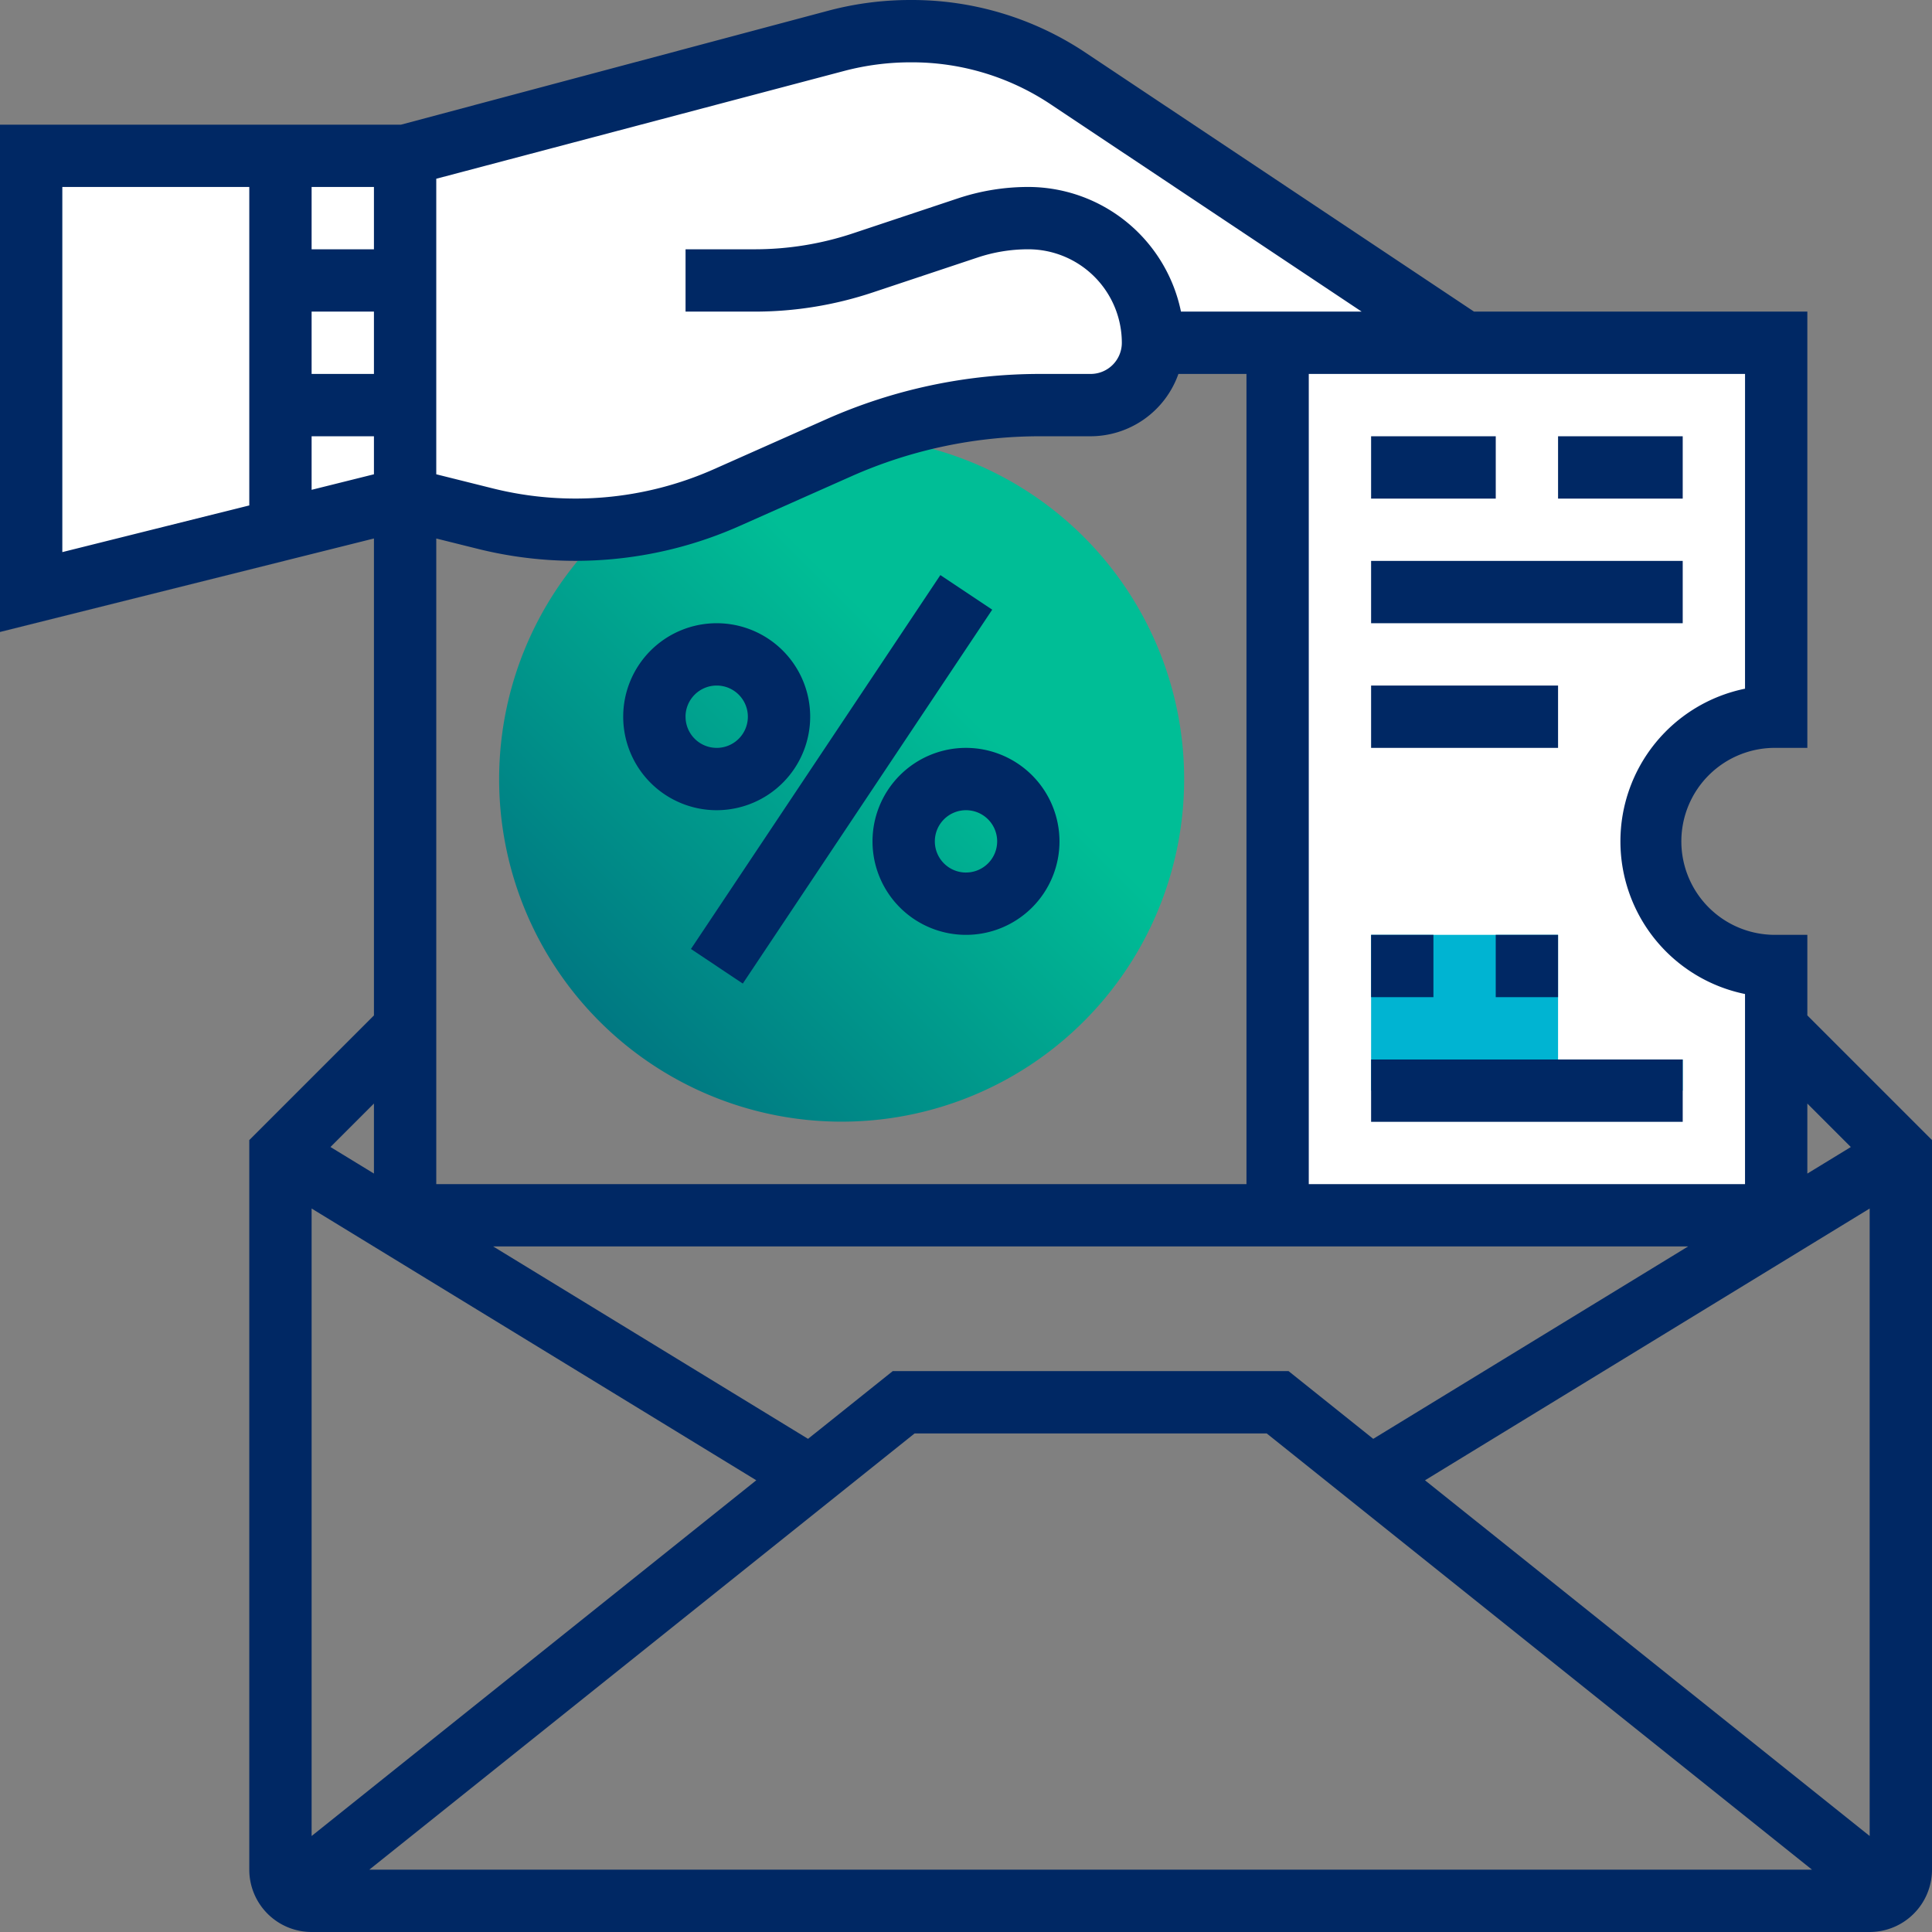
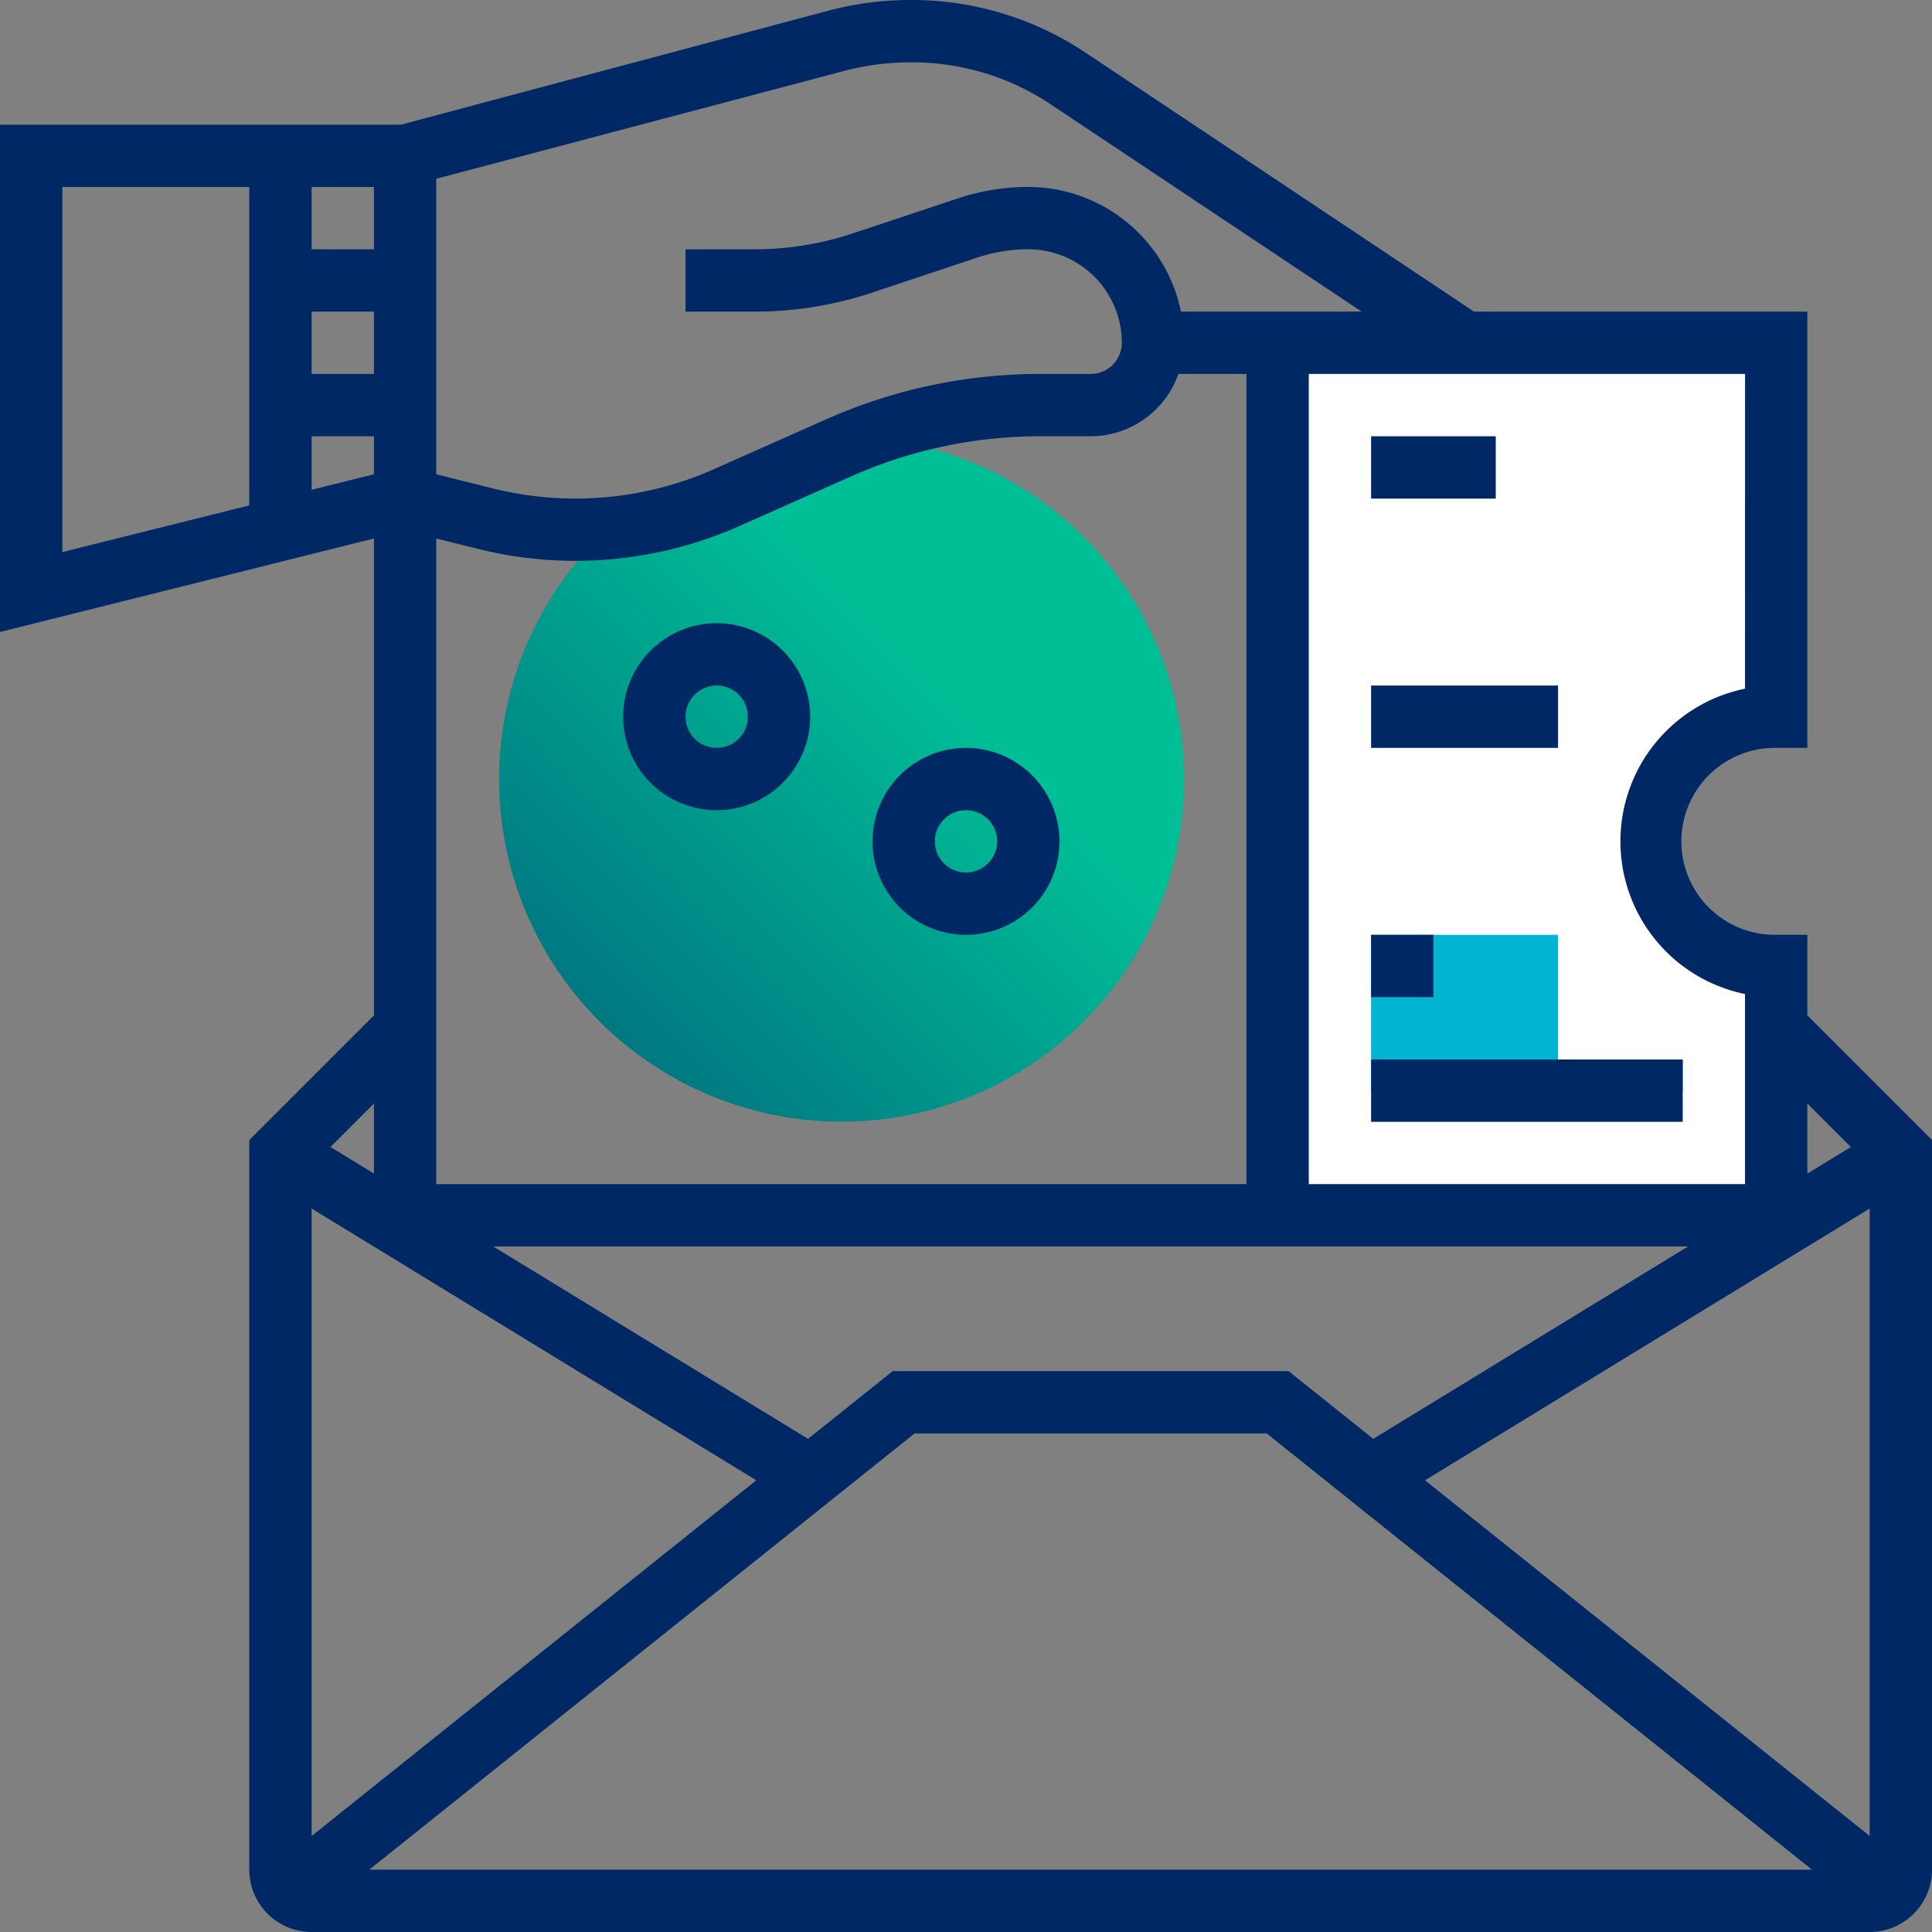
<svg xmlns="http://www.w3.org/2000/svg" width="100" height="100" viewBox="0 0 100 100">
  <rect x="0" y="0" width="100" height="100" fill="#808080" stroke="none" />
  <defs>
    <style>.cls-1{fill:#fff;}.cls-2{fill:url(#linear-gradient);}.cls-3{fill:#00b4d2;}.cls-4{fill:#002864;}</style>
    <linearGradient id="linear-gradient" x1="31.016" y1="52.869" x2="56.088" y2="27.796" gradientUnits="userSpaceOnUse">
      <stop offset="0" stop-color="#007882" />
      <stop offset="0.7" stop-color="#00be96" />
    </linearGradient>
  </defs>
  <g id="Layer_2" data-name="Layer 2">
    <g id="Layer_1-2" data-name="Layer 1">
-       <polygon class="cls-1" points="1.367 8.173 1.367 30.645 21.147 25.887 29.356 27.419 38.059 25.887 50 21.228 57.84 21.03 59.818 17.742 75.806 17.742 52.103 2.239 44.29 2.239 26.587 6.788 18.23 8.173 1.367 8.173" />
      <polygon class="cls-1" points="65.818 18.03 65.818 62.903 91.927 62.903 91.927 50.909 87.097 48.387 85.266 43.551 87.376 38.71 91.927 37.097 91.927 18.03 65.818 18.03" />
      <path class="cls-2" d="M44.811,22.645c-.477.179-.961.34-1.429.547l-5.781,2.569A19.201,19.201,0,0,1,31.51,27.329a17.728,17.728,0,1,0,13.302-4.684Z" />
      <path class="cls-3" d="M70.968,56.452V48.387h9.677v6.452h6.452v1.613Z" />
-       <path class="cls-4" d="M35.763,49.119l12.91-19.353,2.684,1.79L38.447,50.909Z" />
      <path class="cls-4" d="M50,38.71a4.839,4.839,0,1,0,4.839,4.839A4.845,4.845,0,0,0,50,38.71Zm0,6.452a1.613,1.613,0,1,1,1.613-1.613A1.613,1.613,0,0,1,50,45.161Z" />
      <path class="cls-4" d="M41.935,37.097a4.839,4.839,0,1,0-4.839,4.839A4.845,4.845,0,0,0,41.935,37.097Zm-6.452,0a1.613,1.613,0,1,1,1.613,1.613A1.613,1.613,0,0,1,35.484,37.097Z" />
      <path class="cls-4" d="M93.548,52.558v-4.171H91.935a4.839,4.839,0,1,1,0-9.677h1.613V16.129H76.295L56.181,2.721A16.185,16.185,0,0,0,47.124,0a16.48,16.48,0,0,0-4.258.556L20.756,6.452H0V32.711l19.355-4.839V52.558l-6.452,6.452V96.774A3.229,3.229,0,0,0,16.129,100H96.774A3.229,3.229,0,0,0,100,96.774V59.01ZM39.145,76.619,16.129,95.031V62.553ZM19.355,12.903H16.129V9.677h3.226ZM16.129,16.129h3.226v3.226H16.129Zm44.865,3.226h3.523V61.29H22.581V27.873l2.148.535a20.896,20.896,0,0,0,13.529-1.174l5.781-2.569a24.053,24.053,0,0,1,9.826-2.084h2.587A4.832,4.832,0,0,0,60.994,19.355ZM87.376,64.516,71.079,74.474l-4.384-3.506H46.208L41.824,74.474,25.527,64.516ZM47.34,74.194H65.565L93.789,96.774H19.115Zm26.418,2.426L96.774,62.553V95.031Zm22.04-17.25-2.25,1.374v-3.624Zm-5.476-23.723a8.065,8.065,0,0,0,0,15.803v9.84H67.742V19.355H90.323ZM43.698,3.671a13.465,13.465,0,0,1,3.498-.445,12.916,12.916,0,0,1,7.195,2.179L70.479,16.129H61.127a8.08,8.08,0,0,0-7.902-6.452,11.51,11.51,0,0,0-3.653.594L44.156,12.076a16.107,16.107,0,0,1-5.1.827H35.484V16.129h3.573a19.293,19.293,0,0,0,6.121-.994l5.418-1.805a8.269,8.269,0,0,1,2.631-.427,4.845,4.845,0,0,1,4.839,4.839,1.613,1.613,0,0,1-1.613,1.613H53.865A27.248,27.248,0,0,0,42.729,21.718L36.948,24.287a17.658,17.658,0,0,1-11.435.994l-2.932-.732V9.252ZM3.226,9.677h9.677V26.16L3.226,28.577ZM16.129,25.353V22.581h3.226v1.968Zm3.226,35.39-2.25-1.374,2.25-2.25Z" />
      <path class="cls-4" d="M70.968,22.581h6.452v3.226H70.968Z" />
-       <path class="cls-4" d="M80.645,22.581h6.452v3.226H80.645Z" />
-       <path class="cls-4" d="M70.968,29.032h16.129v3.226h-16.129Z" />
      <path class="cls-4" d="M70.968,35.484h9.677v3.226H70.968Z" />
      <path class="cls-4" d="M70.968,48.387h3.226v3.226H70.968Z" />
-       <path class="cls-4" d="M77.419,48.387h3.226v3.226H77.419Z" />
      <path class="cls-4" d="M70.968,54.839h16.129v3.226h-16.129Z" />
    </g>
  </g>
</svg>